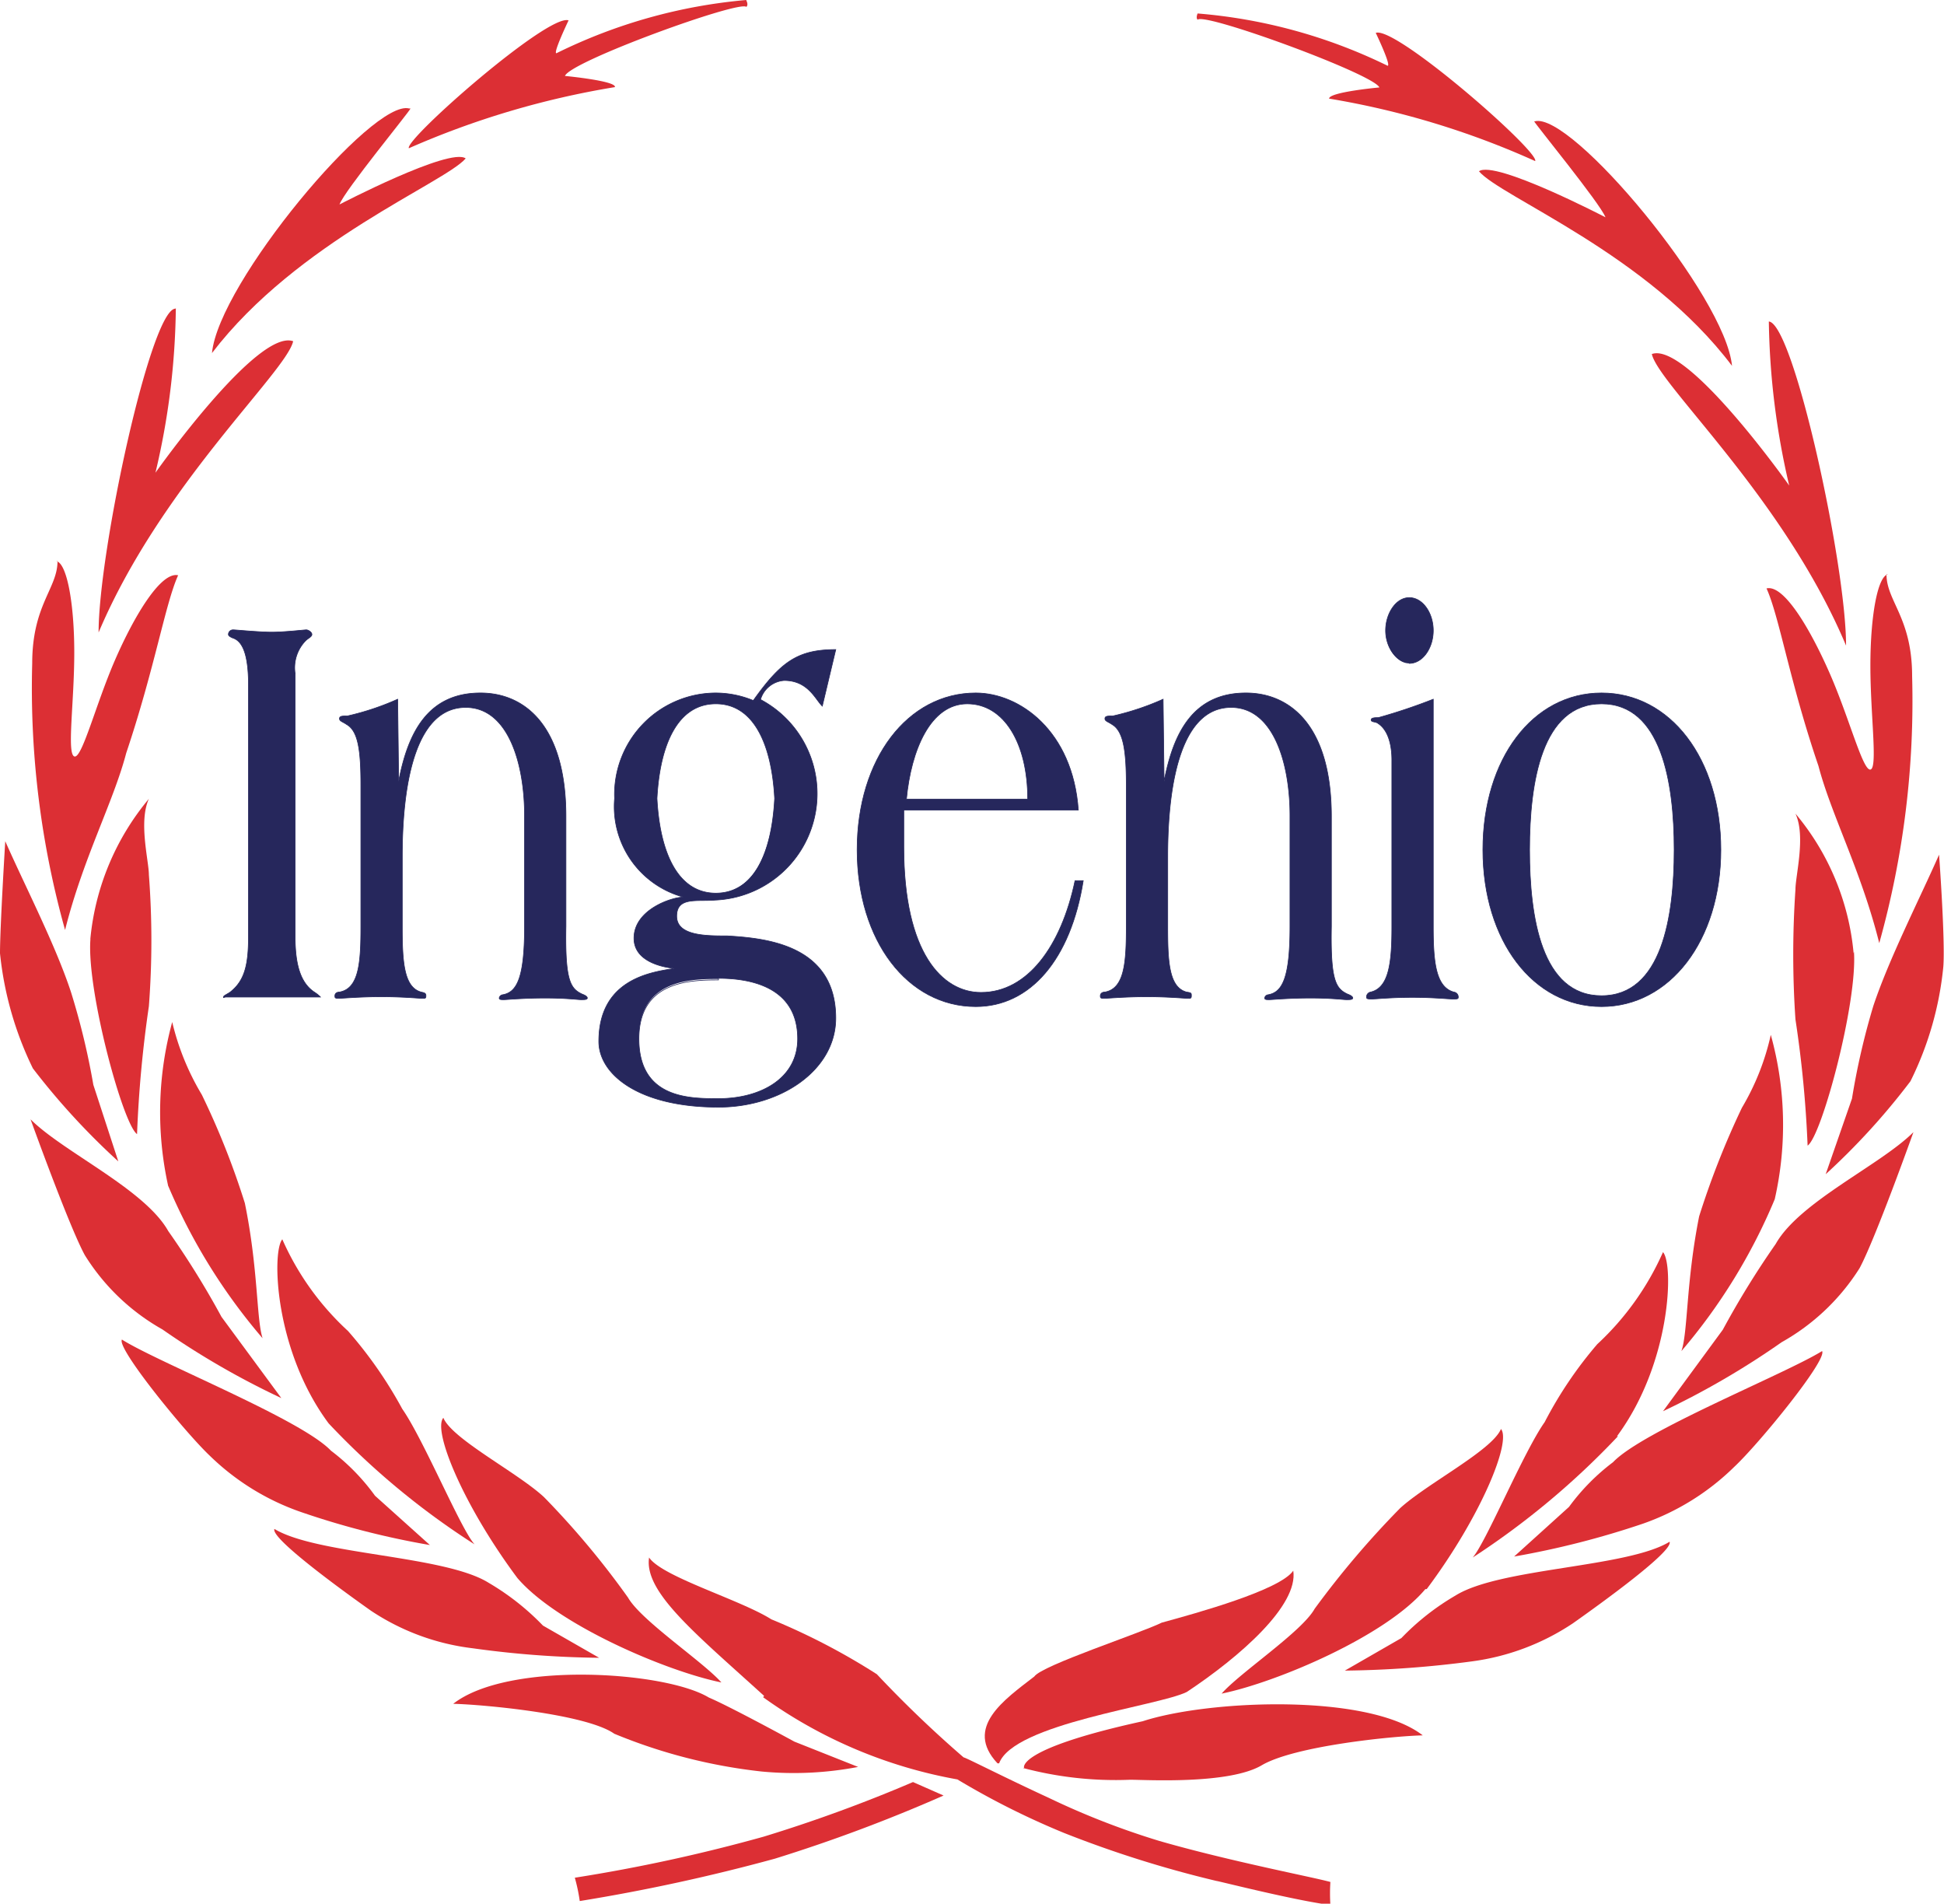
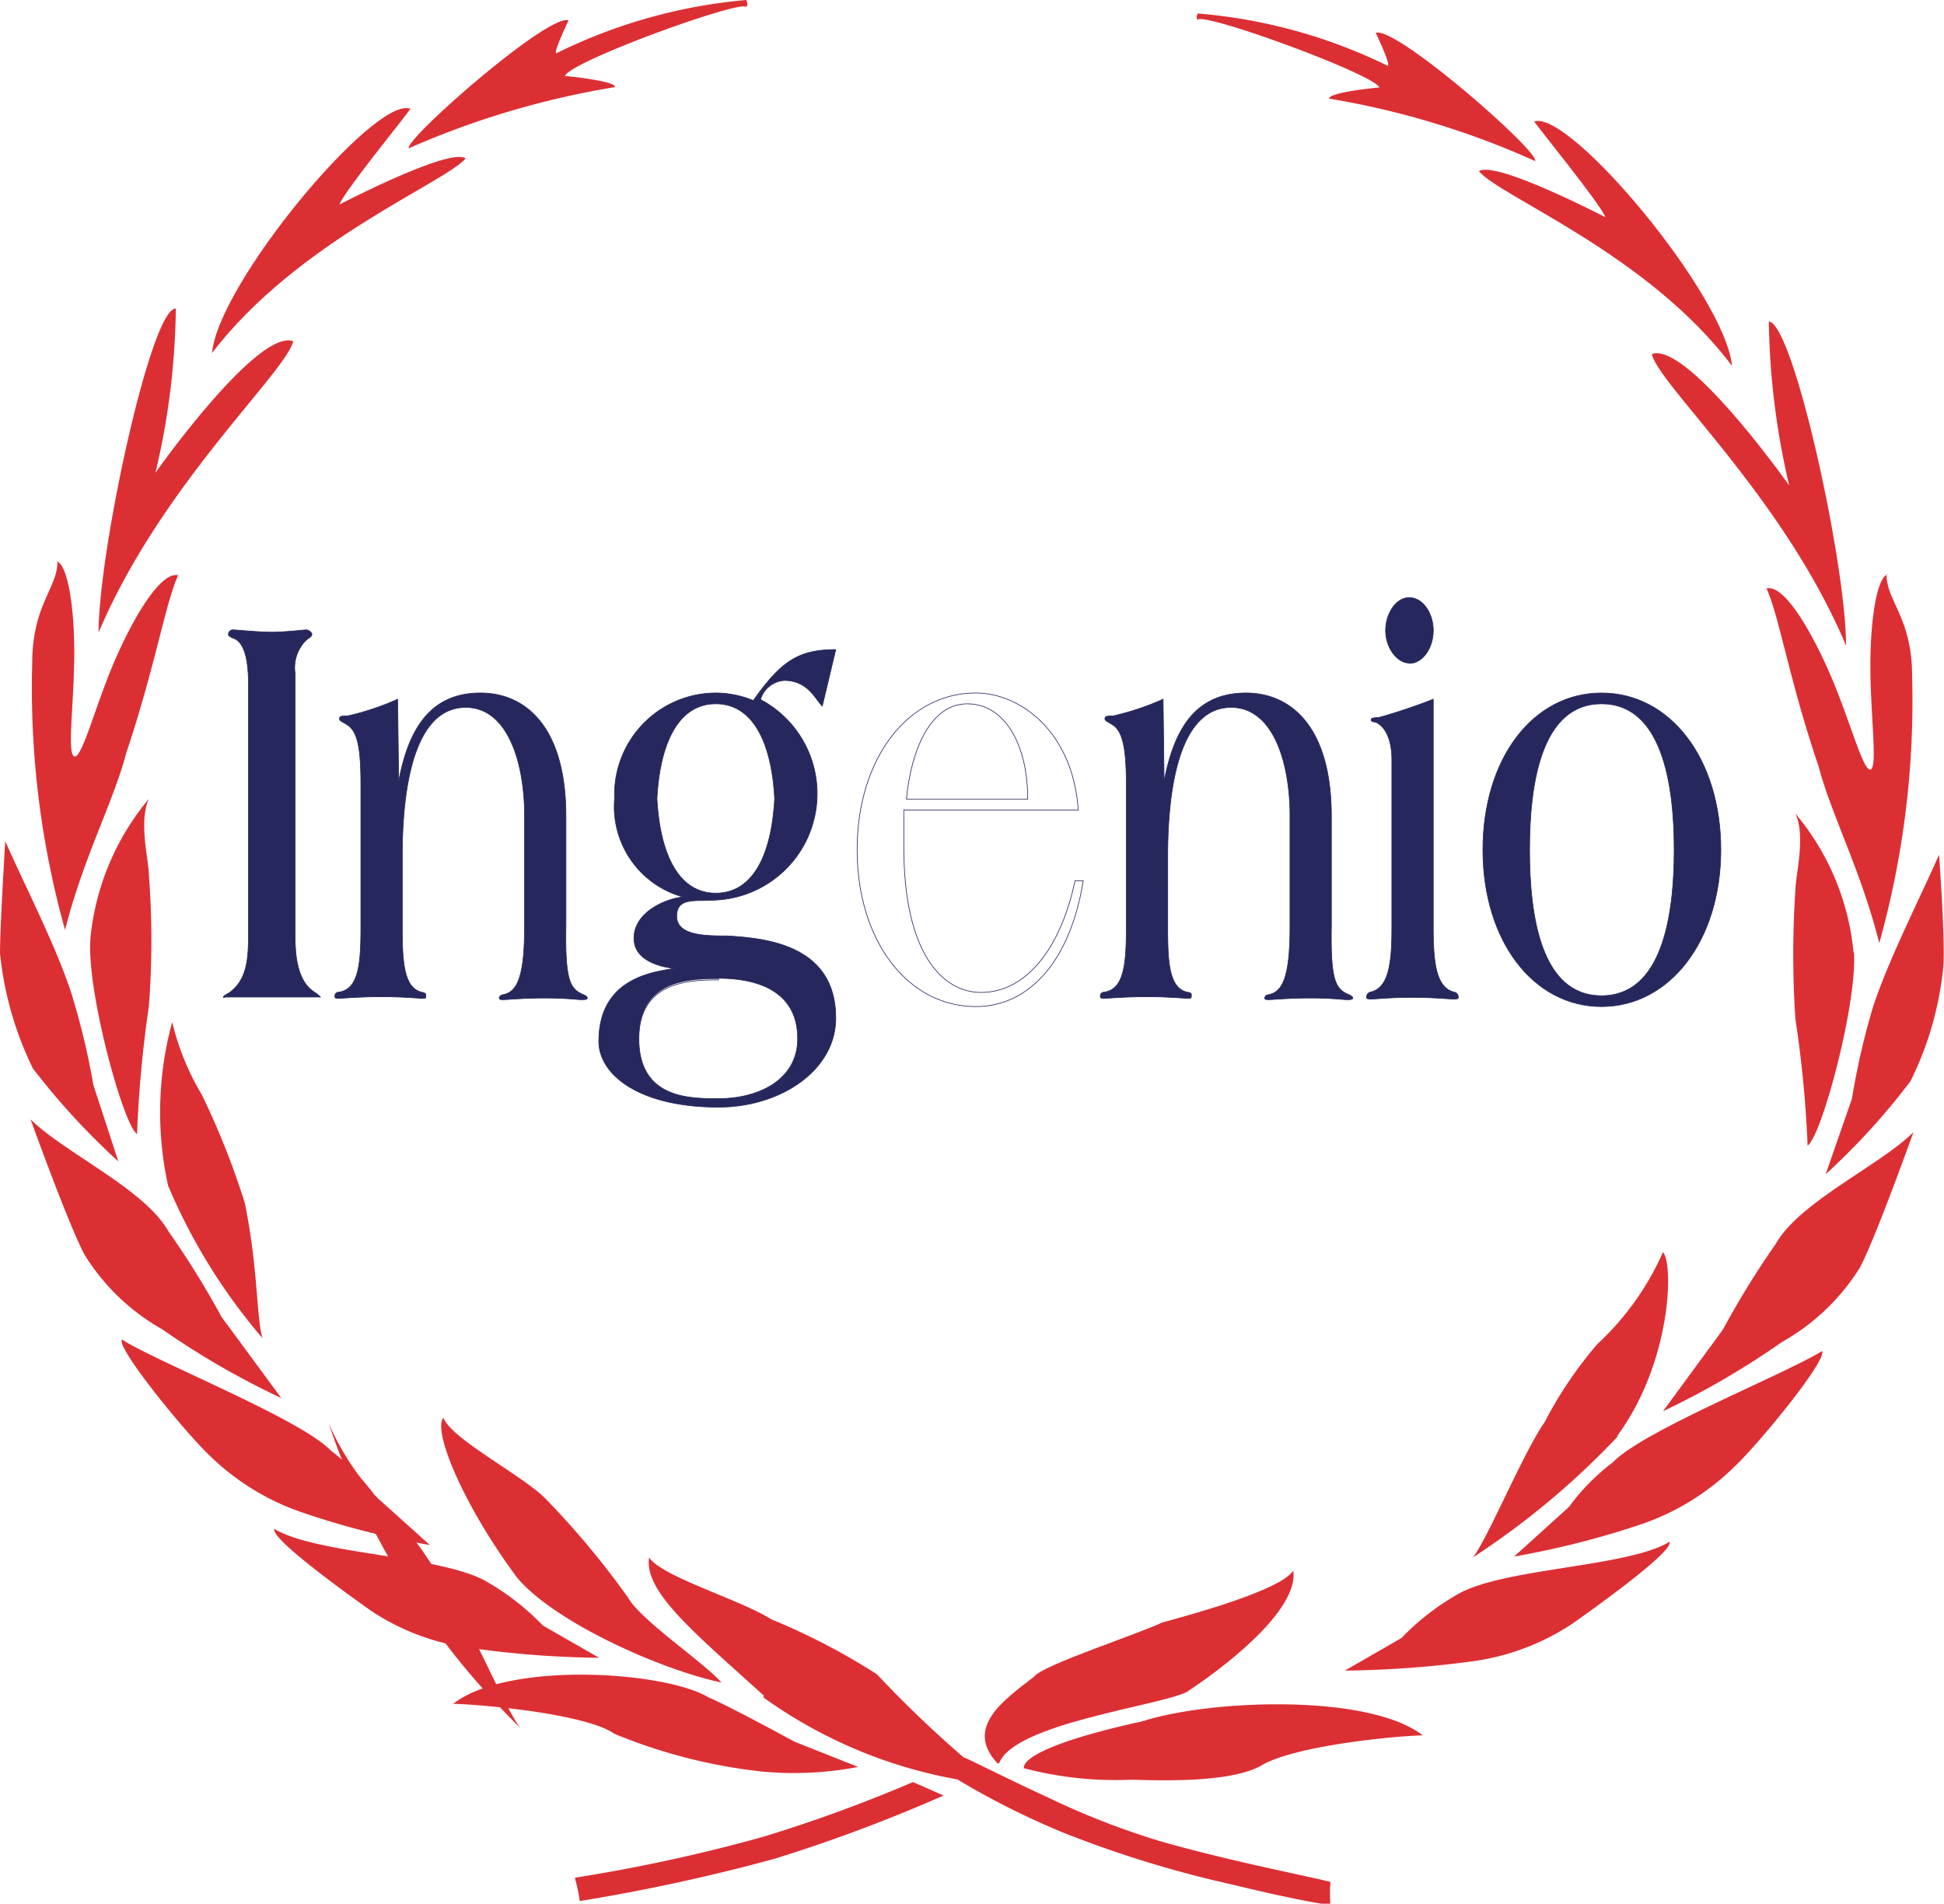
<svg xmlns="http://www.w3.org/2000/svg" viewBox="0 0 59.15 57.91">
  <defs>
    <style>.cls-1{fill:#dc2f34;}.cls-2{fill:#26275c;fill-rule:evenodd;}.cls-3{fill:none;stroke:#26275c;stroke-miterlimit:3.86;stroke-width:0.02px;}</style>
  </defs>
  <g id="Capa_2" data-name="Capa 2">
    <g id="Capa_1-2" data-name="Capa 1">
      <path class="cls-1" d="M22.71,0a16.19,16.19,0,0,0-5.78,1.62c-.11,0,.37-1,.37-1-.62-.22-5,3.63-4.86,3.89a26,26,0,0,1,6.27-1.86c.05-.19-1.52-.34-1.52-.34C17.35,1.87,22.5,0,22.71.21c.07-.07,0-.19,0-.19" />
      <path class="cls-1" d="M12.45,3.3c-1.11-.3-5.8,5.31-6,7.44,2.6-3.4,7.07-5.17,7.72-5.92-.48-.35-3.84,1.4-3.84,1.4.15-.42,2.16-2.86,2.16-2.92" />
      <path class="cls-1" d="M5.33,9.39C4.58,9.45,3,16.77,3,19.24c1.9-4.49,5.71-7.92,5.92-8.86-1.09-.39-4.19,4-4.19,4a22.52,22.52,0,0,0,.62-5" />
      <path class="cls-1" d="M1.75,17.07c0,.83-.77,1.33-.77,3.11a27.28,27.28,0,0,0,1,8.11c.55-2.19,1.47-3.89,1.86-5.38.87-2.59,1.19-4.55,1.58-5.41-.53-.12-1.35,1.26-1.93,2.6s-1,3-1.23,2.91,0-1.64,0-3.16-.23-2.73-.55-2.78" />
      <path class="cls-1" d="M3.6,35.33A21.66,21.66,0,0,1,1,32.5,10.36,10.36,0,0,1,0,29c0-.81.16-3.41.16-3.41.6,1.36,1.53,3.16,2,4.59A22,22,0,0,1,2.84,33Z" />
      <path class="cls-1" d="M2.75,28.55A7.79,7.79,0,0,1,4.53,24.3c-.32.7,0,1.89,0,2.31a26.29,26.29,0,0,1,0,4,36.29,36.29,0,0,0-.36,3.89c-.43-.3-1.53-4.35-1.42-5.91" />
      <path class="cls-1" d="M8.56,42.53a24.54,24.54,0,0,1-3.62-2.09,6.57,6.57,0,0,1-2.36-2.26C2.1,37.3.93,34.05.93,34.05c1,1,3.47,2.12,4.19,3.4a26.25,26.25,0,0,1,1.62,2.61Z" />
      <path class="cls-1" d="M5.12,36.09a10.4,10.4,0,0,1,.12-5,7.78,7.78,0,0,0,.9,2.21,23.88,23.88,0,0,1,1.31,3.3c.41,2,.35,3.53.54,4.11a17.69,17.69,0,0,1-2.87-4.63" />
      <path class="cls-1" d="M13.08,47a25.05,25.05,0,0,1-3.91-1,7.47,7.47,0,0,1-2.79-1.72c-.75-.71-2.84-3.27-2.67-3.53,1.13.71,5.46,2.43,6.36,3.38a6.44,6.44,0,0,1,1.34,1.37Z" />
-       <path class="cls-1" d="M10,43.3c-1.66-2.23-1.73-5.23-1.41-5.6a8.37,8.37,0,0,0,2,2.79,13,13,0,0,1,1.65,2.37c.65.93,1.78,3.66,2.2,4.12A23.35,23.35,0,0,1,10,43.3" />
+       <path class="cls-1" d="M10,43.3a8.37,8.37,0,0,0,2,2.79,13,13,0,0,1,1.65,2.37c.65.93,1.78,3.66,2.2,4.12A23.35,23.35,0,0,1,10,43.3" />
      <path class="cls-1" d="M18.23,50.43a29.9,29.9,0,0,1-3.85-.29A7.1,7.1,0,0,1,11.29,49c-.85-.6-3.07-2.21-2.94-2.49,1.3.79,5.18.8,6.52,1.64a7.67,7.67,0,0,1,1.65,1.3Z" />
      <path class="cls-1" d="M15.74,48c-1.66-2.23-2.58-4.49-2.25-4.87.27.65,2.25,1.66,3.06,2.41a25.6,25.6,0,0,1,2.56,3.06c.4.7,2.27,1.94,2.84,2.58-1.68-.34-5-1.76-6.21-3.18" />
      <path class="cls-1" d="M26.11,53.75a10.38,10.38,0,0,1-2.93.14,16.36,16.36,0,0,1-4.49-1.15c-.85-.6-4-.89-4.9-.91,1.66-1.3,6.44-1,7.78-.19.66.28,2.6,1.34,2.6,1.34Z" />
      <path class="cls-1" d="M23.25,51.59c-2.09-1.9-3.66-3.16-3.5-4.21.4.59,2.77,1.28,3.72,1.88a20.11,20.11,0,0,1,3.21,1.67,35.22,35.22,0,0,0,2.64,2.53c.06,0,1.2.59,2.59,1.23A23.72,23.72,0,0,0,35.27,56c2.15.62,4.72,1.11,5.21,1.25a5.24,5.24,0,0,0,0,.7c-1.1-.14-3.49-.75-3.46-.73a34,34,0,0,1-4.64-1.46,23.94,23.94,0,0,1-3.25-1.63,14.47,14.47,0,0,1-5.91-2.5" />
      <path class="cls-1" d="M36.44.41A16.09,16.09,0,0,1,42.22,2c.12,0-.36-1-.36-1,.61-.22,5,3.63,4.85,3.9A25.33,25.33,0,0,0,40.44,3c0-.2,1.53-.34,1.53-.34C41.81,2.26,36.65.37,36.44.6c-.06-.06,0-.19,0-.19" />
      <path class="cls-1" d="M46.7,3.69c1.11-.3,5.8,5.32,6,7.44C50.14,7.73,45.67,6,45,5.21c.49-.35,3.85,1.4,3.85,1.4-.16-.42-2.16-2.86-2.17-2.92" />
      <path class="cls-1" d="M53.82,9.78c.75.06,2.35,7.38,2.35,9.86-1.89-4.5-5.7-7.93-5.91-8.87,1.08-.39,4.18,4,4.18,4a23.13,23.13,0,0,1-.62-5" />
      <path class="cls-1" d="M57.4,17.47c0,.82.78,1.32.78,3.1a27.34,27.34,0,0,1-1,8.12c-.55-2.2-1.46-3.9-1.85-5.39-.88-2.58-1.19-4.54-1.58-5.4.53-.13,1.34,1.25,1.93,2.6s1,2.95,1.23,2.91,0-1.65,0-3.16.22-2.73.54-2.78" />
      <path class="cls-1" d="M55.55,35.72a21,21,0,0,0,2.58-2.83,10,10,0,0,0,1-3.49C59.19,28.59,59,26,59,26c-.6,1.36-1.52,3.16-2,4.6a21.9,21.9,0,0,0-.65,2.82Z" />
      <path class="cls-1" d="M56.4,29a7.69,7.69,0,0,0-1.77-4.25c.32.69,0,1.88,0,2.31a29.08,29.08,0,0,0,0,3.95A34.62,34.62,0,0,1,55,34.85c.43-.29,1.52-4.35,1.41-5.9" />
      <path class="cls-1" d="M50.6,42.93a24.75,24.75,0,0,0,3.61-2.1,6.64,6.64,0,0,0,2.37-2.25c.48-.89,1.64-4.14,1.64-4.14-1,1-3.47,2.12-4.19,3.4a26.91,26.91,0,0,0-1.61,2.61Z" />
-       <path class="cls-1" d="M54,36.48a10.22,10.22,0,0,0-.12-5A7.54,7.54,0,0,1,53,33.7,25.48,25.48,0,0,0,51.7,37c-.4,2-.34,3.53-.54,4.1A17.43,17.43,0,0,0,54,36.48" />
      <path class="cls-1" d="M46.07,47.35a26.35,26.35,0,0,0,3.92-1,7.49,7.49,0,0,0,2.78-1.73c.75-.7,2.84-3.26,2.67-3.52-1.13.7-5.46,2.43-6.36,3.38a6.5,6.5,0,0,0-1.34,1.36Z" />
      <path class="cls-1" d="M49.2,43.69c1.65-2.23,1.73-5.23,1.4-5.6a8.52,8.52,0,0,1-2,2.8A12.36,12.36,0,0,0,47,43.26c-.65.92-1.78,3.65-2.19,4.12a24.21,24.21,0,0,0,4.42-3.69" />
      <path class="cls-1" d="M40.92,50.82a31.5,31.5,0,0,0,3.86-.28,7.24,7.24,0,0,0,3.08-1.16c.85-.6,3.07-2.2,2.94-2.48-1.29.79-5.17.79-6.52,1.64a7.54,7.54,0,0,0-1.64,1.29Z" />
-       <path class="cls-1" d="M43.41,48.34c1.66-2.22,2.58-4.49,2.26-4.87-.27.65-2.25,1.66-3.07,2.41A27.65,27.65,0,0,0,40,48.94c-.39.7-2.27,1.94-2.83,2.58,1.67-.34,5-1.75,6.2-3.18" />
      <path class="cls-1" d="M31.12,53.78a10.94,10.94,0,0,0,3.27.36c.46,0,3,.15,4-.44s4-.89,4.9-.91c-1.66-1.29-6.53-1.08-8.52-.43-3.88.85-3.61,1.42-3.61,1.42" />
      <path class="cls-1" d="M27.78,54.21a45.1,45.1,0,0,1-4.54,1.66,50.46,50.46,0,0,1-5.75,1.25,5.33,5.33,0,0,1,.15.71,57,57,0,0,0,5.94-1.29,48.12,48.12,0,0,0,5.13-1.92Z" />
      <path class="cls-1" d="M30.4,53.64c.45-1.21,4.84-1.74,5.71-2.17,1.63-1.08,3.4-2.64,3.24-3.69-.4.59-2.94,1.29-4,1.58-.67.33-3.65,1.3-3.88,1.64-.92.71-2.14,1.55-1.12,2.64" />
      <path class="cls-2" d="M7.56,28.49c0,.85-.11,1.35-.57,1.7-.11.07-.19.1-.19.14s0,0,.09,0H9.61c.12,0,.14,0,.14,0s-.05-.06-.17-.14c-.44-.28-.6-.85-.6-1.7v-8a1.18,1.18,0,0,1,.32-1c.07-.07.19-.12.19-.19s-.11-.14-.17-.14-.66.07-1.05.07-1.1-.07-1.17-.07a.14.14,0,0,0-.15.14c0,.05.09.09.14.11.3.1.46.52.47,1.35Z" />
      <path class="cls-3" d="M7.56,28.49c0,.85-.11,1.35-.57,1.7-.11.07-.19.1-.19.14s0,0,.09,0H9.61c.12,0,.14,0,.14,0s-.05-.06-.17-.14c-.44-.28-.6-.85-.6-1.7v-8a1.18,1.18,0,0,1,.32-1c.07-.07.19-.12.19-.19s-.11-.14-.17-.14-.66.07-1.05.07-1.1-.07-1.17-.07a.14.14,0,0,0-.15.14c0,.05.09.09.14.11.3.1.46.52.47,1.35Z" />
      <path class="cls-2" d="M12.1,21.27a8.07,8.07,0,0,1-1.53.51c-.15,0-.24,0-.24.08s.09.09.22.18c.35.2.43.79.43,1.84v4.3c0,1.09-.05,1.9-.66,2-.08,0-.13.05-.13.11s0,.08.11.08.64-.05,1.3-.05,1.16.05,1.25.05.11,0,.11-.08-.05-.09-.14-.11c-.54-.14-.58-.95-.58-2V26.06c0-2.43.47-4.54,1.93-4.54,1.29,0,1.79,1.7,1.79,3.29v3.37c0,1.54-.22,2-.66,2.08a.12.12,0,0,0-.11.1c0,.05.06.05.14.05s.59-.05,1.25-.05,1,.05,1.1.05.19,0,.19-.05-.08-.09-.16-.12c-.36-.17-.52-.42-.49-2.06V24.83c0-2.76-1.26-3.75-2.6-3.75-1.61,0-2.21,1.22-2.49,2.69h0Z" />
      <path class="cls-3" d="M12.1,21.27a8.07,8.07,0,0,1-1.53.51c-.15,0-.24,0-.24.08s.09.09.22.18c.35.2.43.79.43,1.84v4.3c0,1.09-.05,1.9-.66,2-.08,0-.13.05-.13.11s0,.08.11.08.64-.05,1.3-.05,1.16.05,1.25.05.11,0,.11-.08-.05-.09-.14-.11c-.54-.14-.58-.95-.58-2V26.06c0-2.43.47-4.54,1.93-4.54,1.29,0,1.79,1.7,1.79,3.29v3.37c0,1.54-.22,2-.66,2.08a.12.12,0,0,0-.11.1c0,.05.06.05.14.05s.59-.05,1.25-.05,1,.05,1.1.05.19,0,.19-.05-.08-.09-.16-.12c-.36-.17-.52-.42-.49-2.06V24.83c0-2.76-1.26-3.75-2.6-3.75-1.61,0-2.21,1.22-2.49,2.69h0Z" />
      <path class="cls-2" d="M21.78,27.17c-1.14,0-1.7-1.2-1.79-2.88.09-1.68.65-2.88,1.79-2.88s1.7,1.2,1.79,2.88c-.09,1.68-.65,2.88-1.79,2.88m3.65-7.41c-1.18,0-1.68.39-2.51,1.55a3,3,0,0,0-1.14-.23,3.09,3.09,0,0,0-3.08,3.21,2.85,2.85,0,0,0,2.1,3v0c-.36,0-1.51.38-1.51,1.25,0,.71.86.88,1.23.92v0c-.68.11-2.3.31-2.3,2.22,0,1,1.21,2,3.64,2,1.89,0,3.57-1.12,3.57-2.71,0-2.25-2.17-2.43-3.3-2.5-.65,0-1.54,0-1.54-.6s.62-.44,1.18-.49a3.24,3.24,0,0,0,1.37-6.1.81.81,0,0,1,.72-.58c.73,0,.95.58,1.16.78Zm-3.57,10c.88,0,2.41.21,2.41,1.84,0,1.21-1.13,1.82-2.41,1.82-.88,0-2.42,0-2.42-1.82v0c0-1.79,1.54-1.82,2.42-1.82" />
      <path class="cls-3" d="M21.78,27.17c-1.14,0-1.7-1.2-1.79-2.88.09-1.68.65-2.88,1.79-2.88s1.7,1.2,1.79,2.88C23.48,26,22.92,27.17,21.78,27.17Zm3.65-7.41c-1.18,0-1.68.39-2.51,1.55a3,3,0,0,0-1.14-.23,3.09,3.09,0,0,0-3.08,3.21,2.85,2.85,0,0,0,2.1,3v0c-.36,0-1.51.38-1.51,1.25,0,.71.86.88,1.23.92v0c-.68.11-2.3.31-2.3,2.22,0,1,1.21,2,3.64,2,1.89,0,3.57-1.12,3.57-2.71,0-2.25-2.17-2.43-3.3-2.5-.65,0-1.54,0-1.54-.6s.62-.44,1.18-.49a3.24,3.24,0,0,0,1.37-6.1.81.81,0,0,1,.72-.58c.73,0,.95.58,1.16.78Zm-3.57,10c.88,0,2.41.21,2.41,1.84,0,1.21-1.13,1.82-2.41,1.82-.88,0-2.42,0-2.42-1.82v0C19.44,29.84,21,29.81,21.86,29.81Z" />
-       <path class="cls-2" d="M27.58,24.31c.14-1.49.73-2.9,1.85-2.9s1.84,1.2,1.84,2.9Zm5.23.33c-.17-2.41-1.79-3.56-3.12-3.56-2.07,0-3.61,2-3.61,4.77s1.54,4.77,3.61,4.77c1.66,0,2.89-1.44,3.27-3.83h-.25c-.42,2-1.45,3.4-2.86,3.4-1.18,0-2.35-1.2-2.35-4.42,0-.37,0-.73,0-1.13Z" />
      <path class="cls-3" d="M27.58,24.31c.14-1.49.73-2.9,1.85-2.9s1.84,1.2,1.84,2.9Zm5.23.33c-.17-2.41-1.79-3.56-3.12-3.56-2.07,0-3.61,2-3.61,4.77s1.54,4.77,3.61,4.77c1.66,0,2.89-1.44,3.27-3.83h-.25c-.42,2-1.45,3.4-2.86,3.4-1.18,0-2.35-1.2-2.35-4.42,0-.37,0-.73,0-1.13Z" />
      <path class="cls-2" d="M35.39,21.27a8.07,8.07,0,0,1-1.53.51c-.15,0-.24,0-.24.08s.09.09.22.18c.34.2.43.79.43,1.84v4.3c0,1.09-.05,1.9-.66,2-.08,0-.13.05-.13.11s0,.08.11.08.64-.05,1.3-.05,1.16.05,1.25.05.11,0,.11-.08,0-.09-.14-.11c-.55-.14-.58-.95-.58-2V26.06c0-2.43.47-4.54,1.93-4.54,1.29,0,1.79,1.7,1.79,3.29v3.37c0,1.54-.22,2-.66,2.08a.12.12,0,0,0-.11.1c0,.05.06.05.14.05s.59-.05,1.25-.05,1,.05,1.1.05.19,0,.19-.05-.08-.09-.16-.12c-.36-.17-.52-.42-.49-2.06V24.83c0-2.76-1.26-3.75-2.6-3.75-1.61,0-2.21,1.22-2.49,2.69h0Z" />
      <path class="cls-3" d="M35.39,21.27a8.07,8.07,0,0,1-1.53.51c-.15,0-.24,0-.24.08s.09.09.22.18c.34.2.43.79.43,1.84v4.3c0,1.09-.05,1.9-.66,2-.08,0-.13.05-.13.11s0,.08.11.08.64-.05,1.3-.05,1.16.05,1.25.05.11,0,.11-.08,0-.09-.14-.11c-.55-.14-.58-.95-.58-2V26.06c0-2.43.47-4.54,1.93-4.54,1.29,0,1.79,1.7,1.79,3.29v3.37c0,1.54-.22,2-.66,2.08a.12.12,0,0,0-.11.1c0,.05.06.05.14.05s.59-.05,1.25-.05,1,.05,1.1.05.19,0,.19-.05-.08-.09-.16-.12c-.36-.17-.52-.42-.49-2.06V24.83c0-2.76-1.26-3.75-2.6-3.75-1.61,0-2.21,1.22-2.49,2.69h0Z" />
      <path class="cls-2" d="M42.35,28.18c0,1.09-.08,1.87-.65,2a.15.15,0,0,0-.12.16c0,.05.06.05.17.05s.57-.05,1.22-.05,1.1.05,1.23.05.17,0,.17-.05a.15.15,0,0,0-.13-.16c-.56-.15-.63-.93-.63-2V21.27a17.24,17.24,0,0,1-1.67.56c-.09,0-.22,0-.22.07s.13.05.2.1.43.26.43,1.13Zm.53-8c.41,0,.73-.47.73-1s-.32-1-.73-1-.72.49-.72,1,.33,1,.72,1" />
      <path class="cls-3" d="M42.35,28.18c0,1.09-.08,1.87-.65,2a.15.15,0,0,0-.12.16c0,.05.06.05.17.05s.57-.05,1.22-.05,1.1.05,1.23.05.17,0,.17-.05a.15.15,0,0,0-.13-.16c-.56-.15-.63-.93-.63-2V21.27a17.24,17.24,0,0,1-1.67.56c-.09,0-.22,0-.22.07s.13.05.2.1.43.26.43,1.13Zm.53-8c.41,0,.73-.47.73-1s-.32-1-.73-1-.72.49-.72,1S42.49,20.15,42.88,20.15Z" />
      <path class="cls-2" d="M46.54,25.85c0-2.05.37-4.44,2.19-4.44s2.21,2.39,2.21,4.44-.38,4.44-2.21,4.44-2.19-2.39-2.19-4.44m-1.42,0c0,2.78,1.54,4.77,3.61,4.77s3.63-2,3.63-4.77-1.54-4.77-3.63-4.77-3.61,2-3.61,4.77" />
      <path class="cls-3" d="M46.54,25.85c0-2.05.37-4.44,2.19-4.44s2.21,2.39,2.21,4.44-.38,4.44-2.21,4.44S46.54,27.9,46.54,25.85Zm-1.42,0c0,2.78,1.54,4.77,3.61,4.77s3.63-2,3.63-4.77-1.54-4.77-3.63-4.77S45.12,23.08,45.12,25.85Z" />
    </g>
  </g>
</svg>